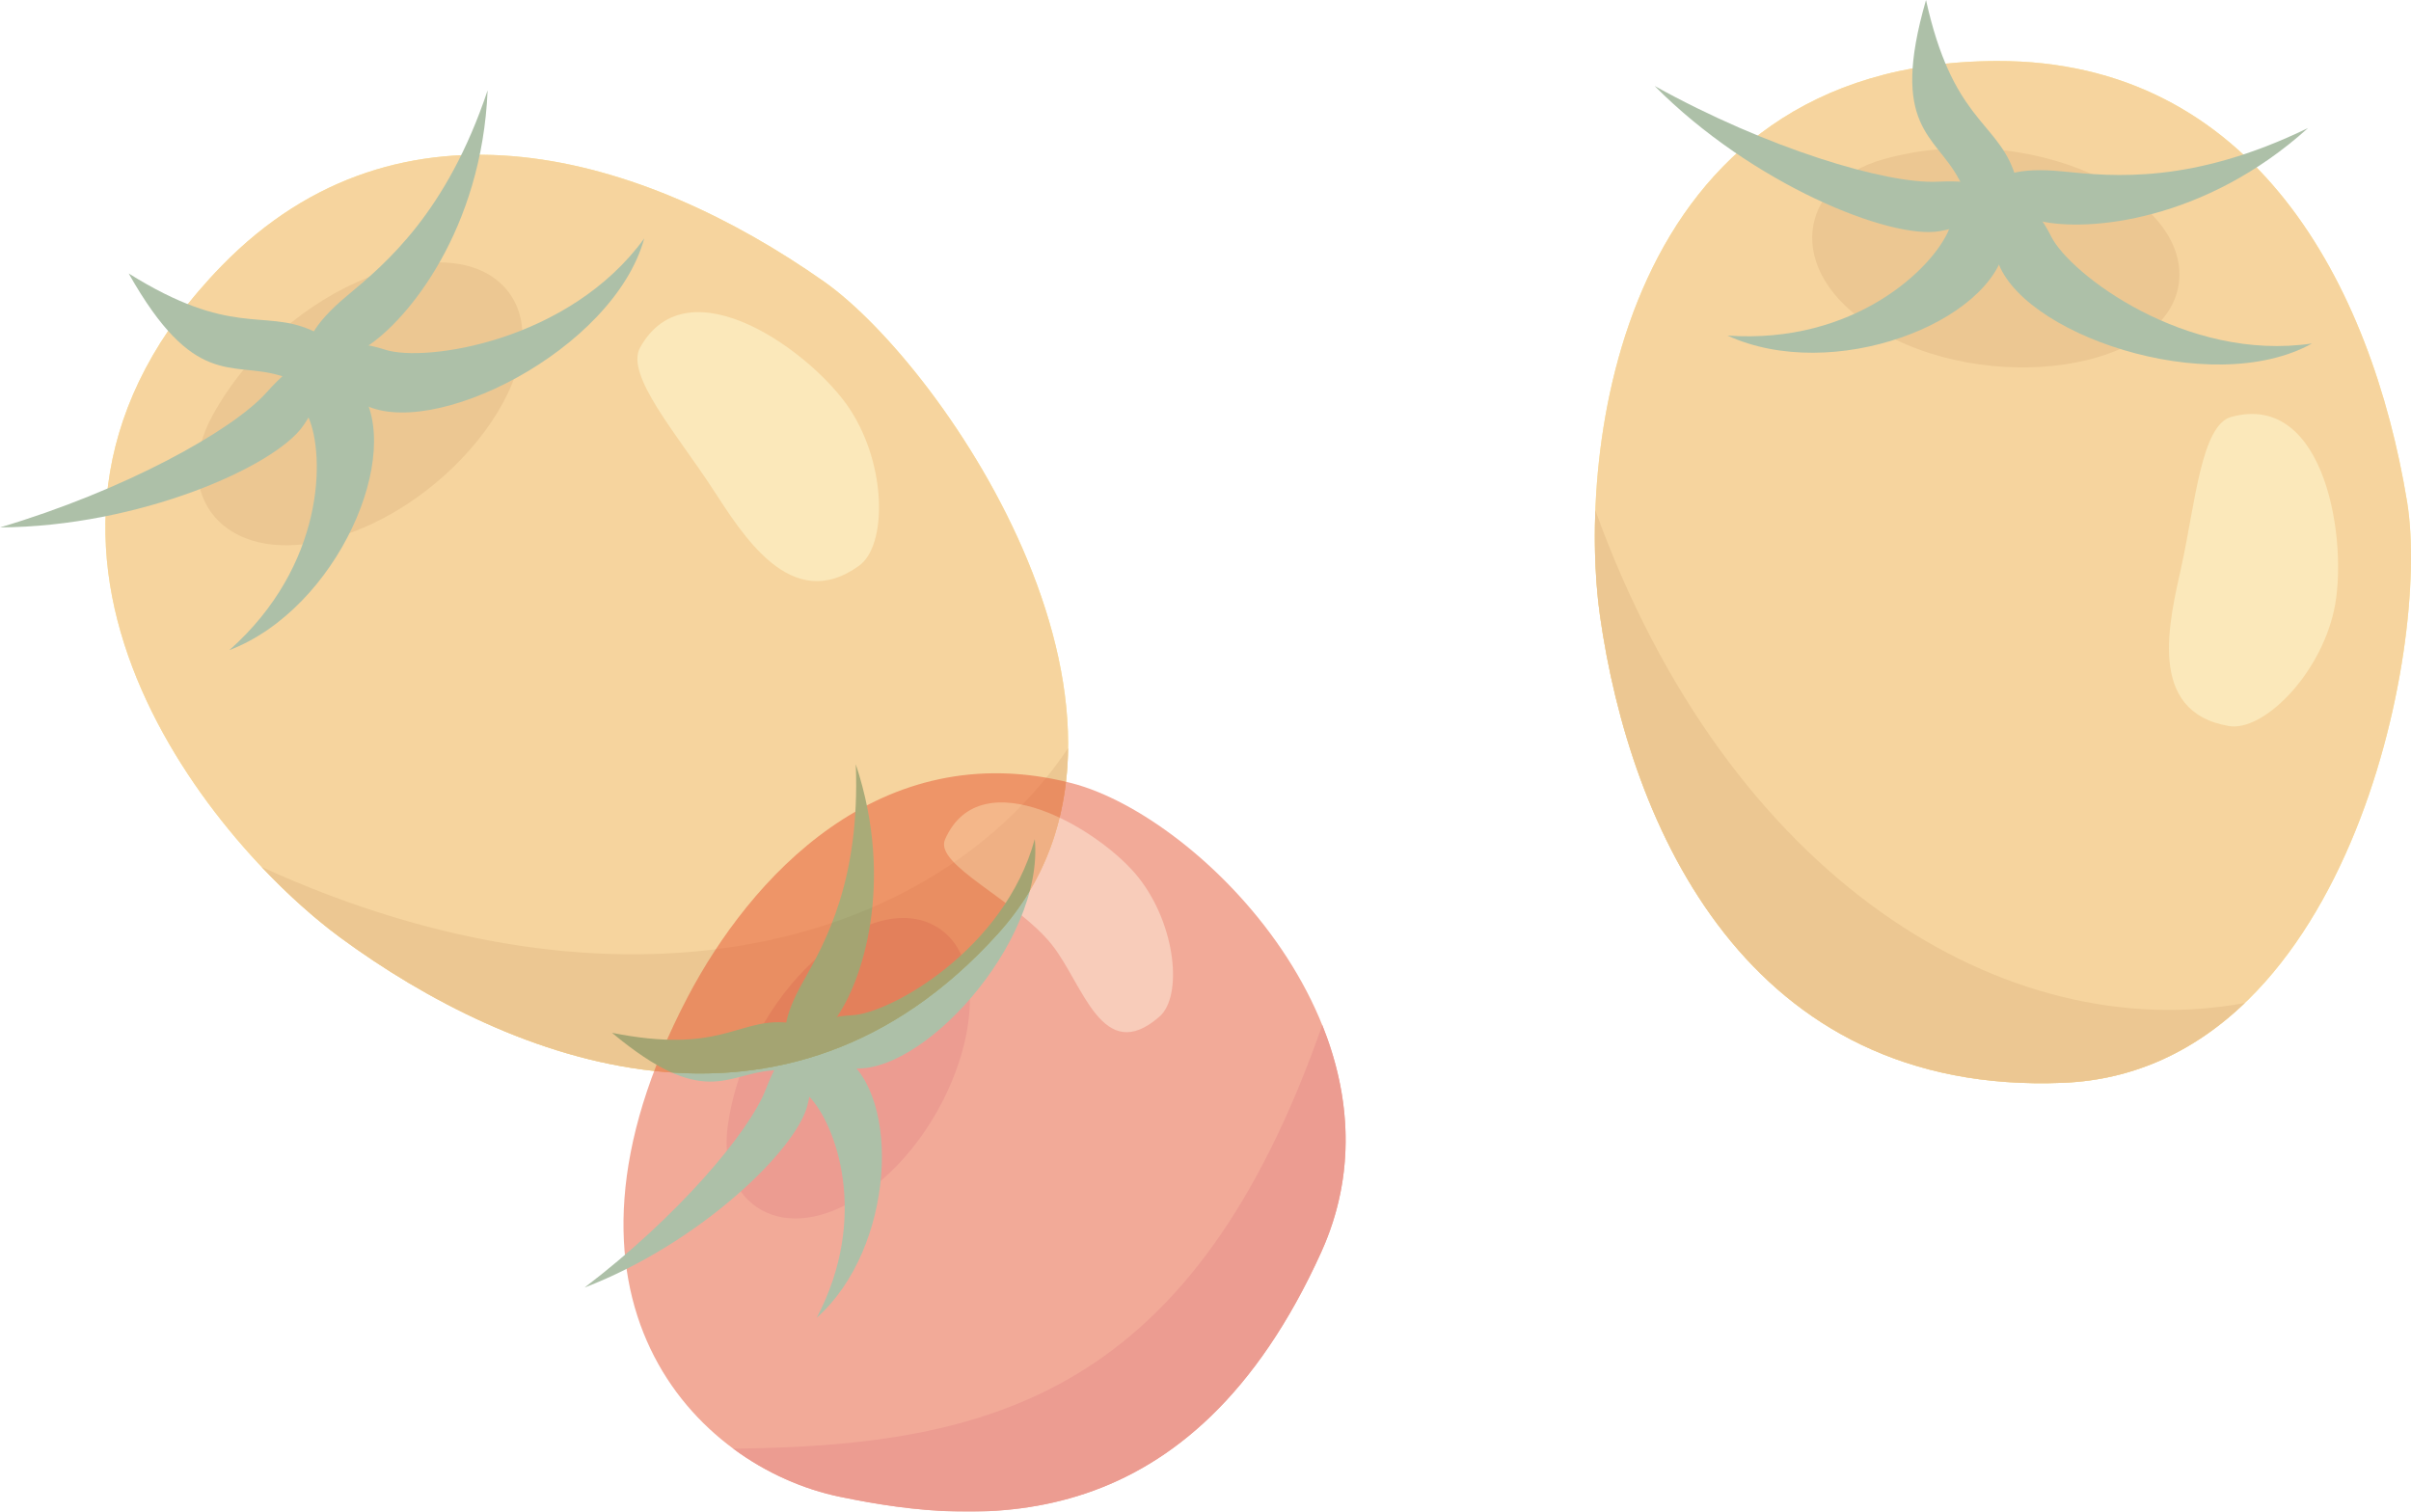
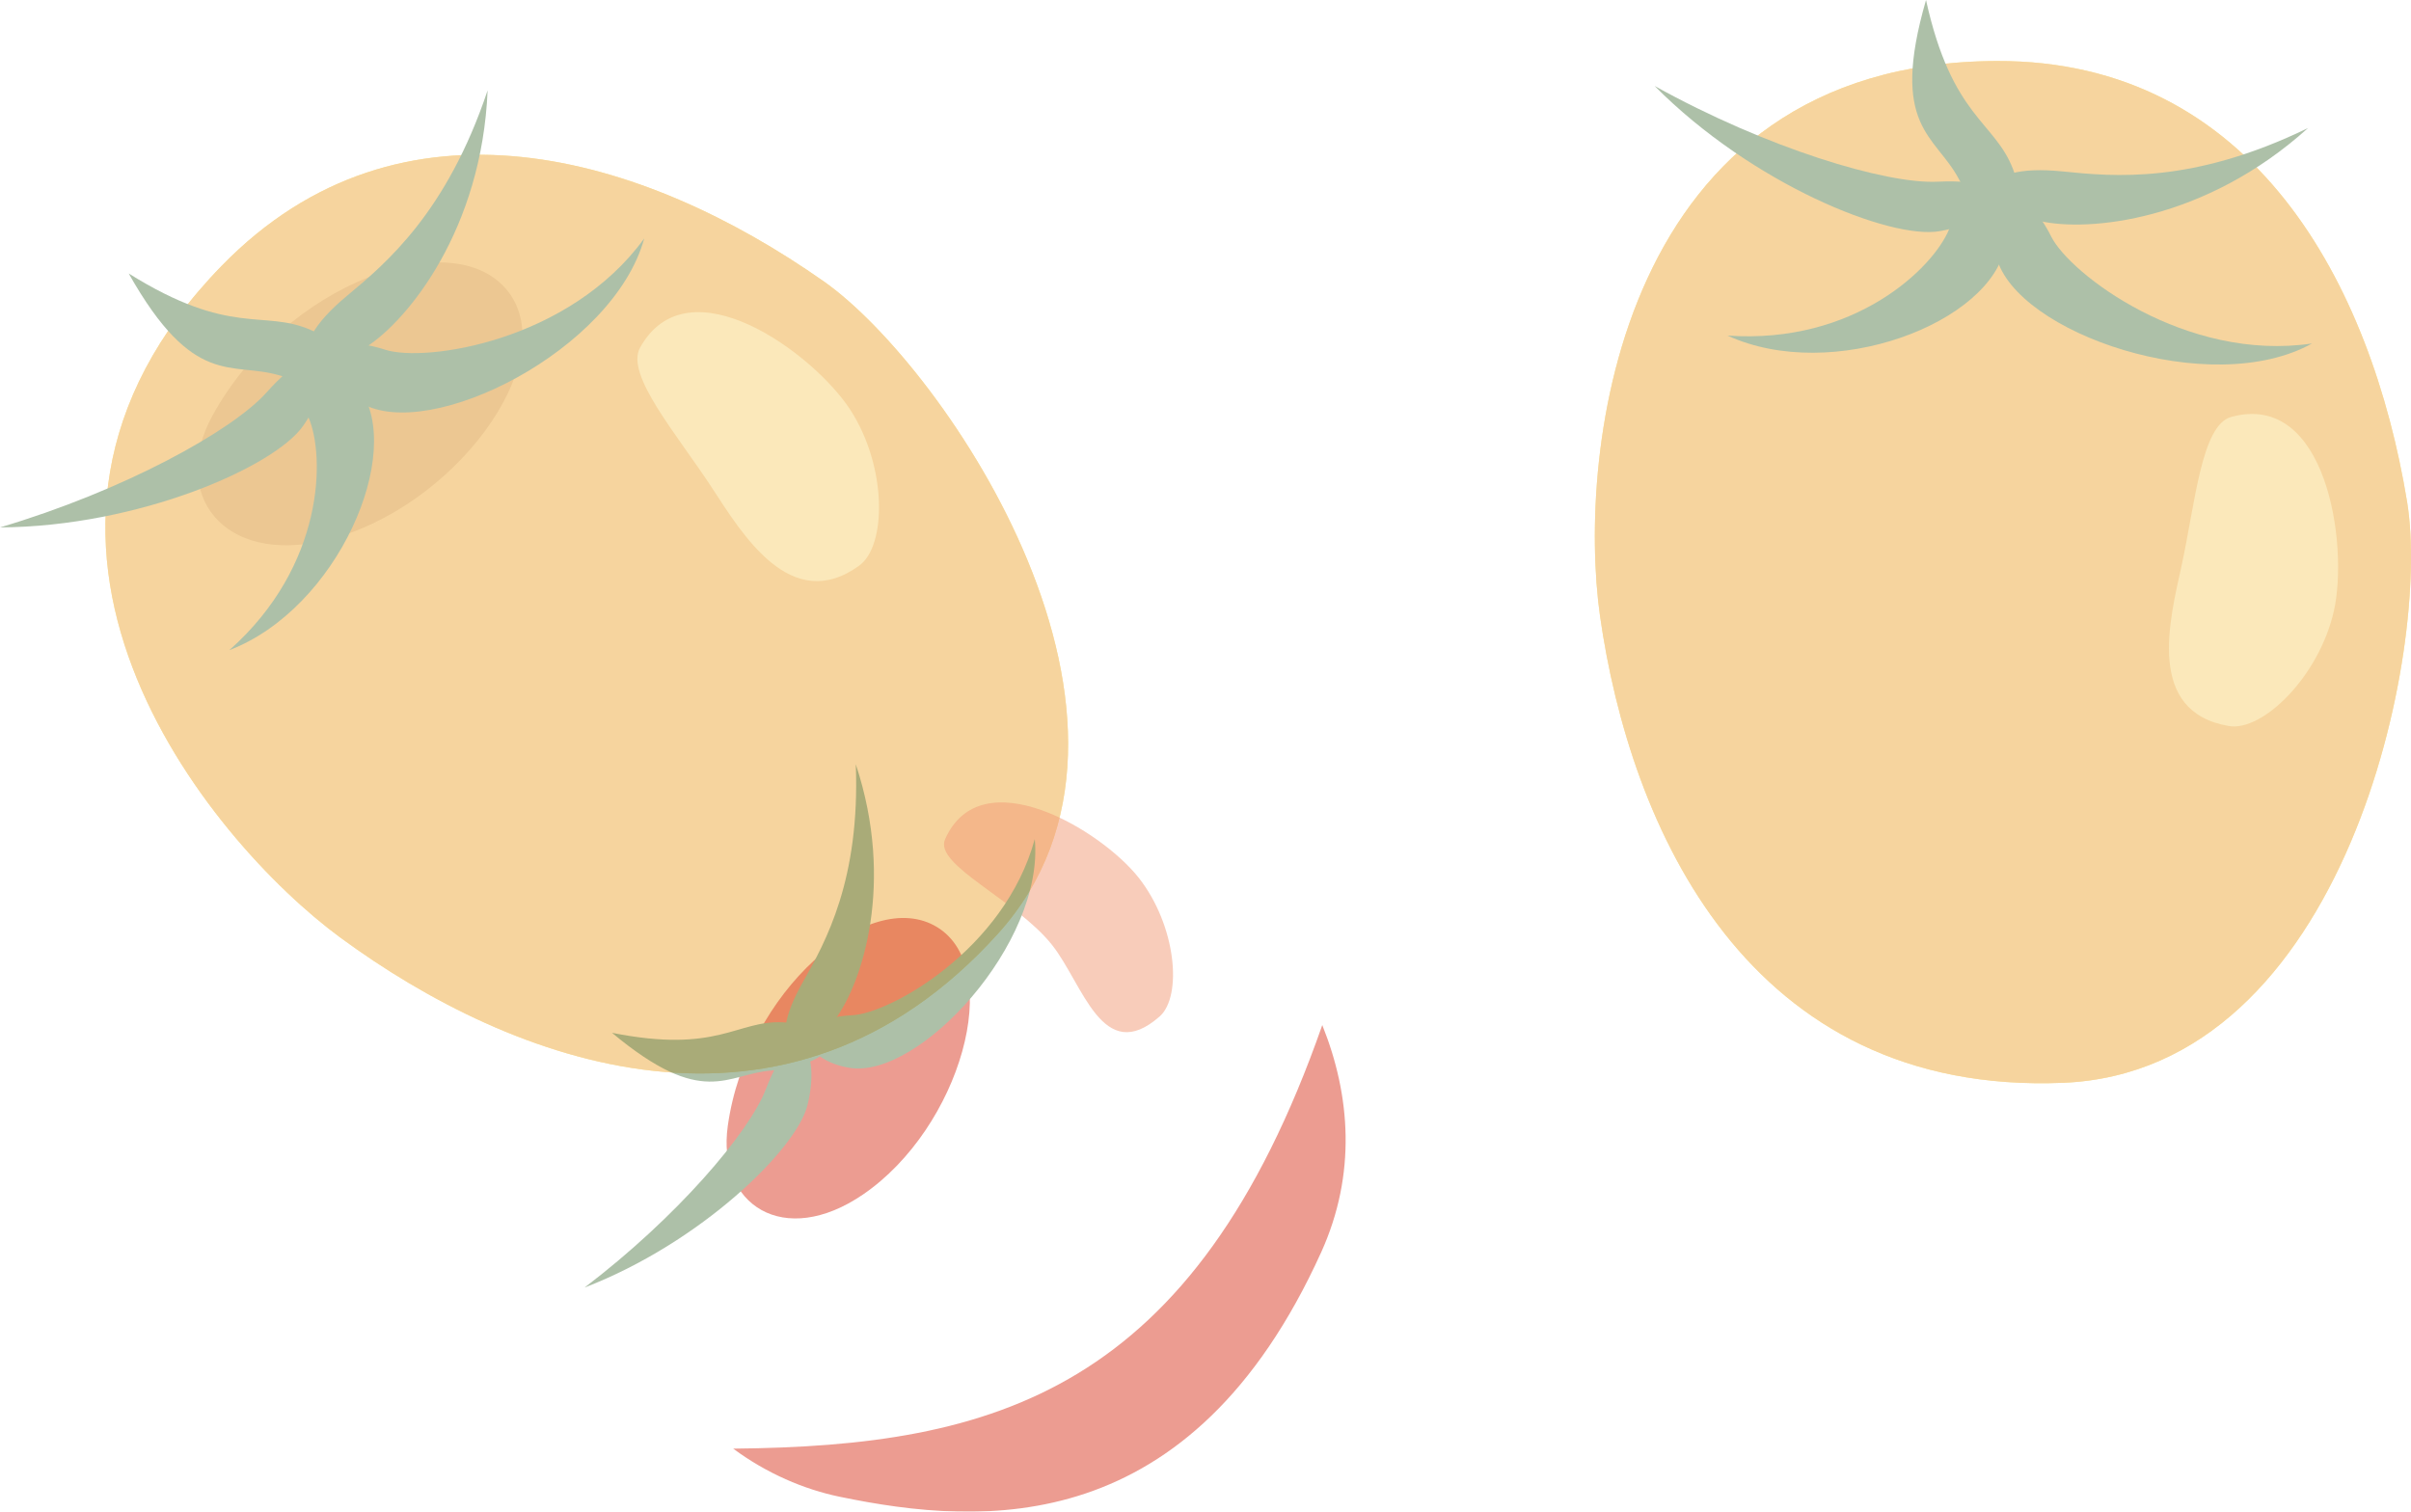
<svg xmlns="http://www.w3.org/2000/svg" id="_レイヤー_1" viewBox="0 0 252.128 158.101">
  <defs>
    <style>.cls-1{fill:#d99026;}.cls-1,.cls-2,.cls-3,.cls-4,.cls-5,.cls-6,.cls-7,.cls-8{stroke-width:0px;}.cls-2{fill:#fcd13e;}.cls-3{fill:#f19975;}.cls-9{opacity:.5;}.cls-4{fill:#f7d275;}.cls-5{fill:#5c8252;}.cls-6{fill:#eeaa3d;}.cls-7{fill:#e65532;}.cls-8{fill:#d93924;}</style>
  </defs>
  <g class="cls-9">
    <path class="cls-2" d="M23.203,27.778c-27.713,28.428-1.368,60.153,12.367,70.265,17.88,13.157,46.6,24.197,68.797-.4,19.835-21.977-5.473-59.245-18.198-68.196-18.892-13.284-44.237-20.878-62.966-1.668Z" />
    <path class="cls-6" d="M23.203,27.778c-27.713,28.428-1.368,60.153,12.367,70.265,17.88,13.157,46.6,24.197,68.797-.4,19.835-21.977-5.473-59.245-18.198-68.196-18.892-13.284-44.237-20.878-62.966-1.668Z" />
-     <path class="cls-1" d="M27.354,90.667c2.887,3.057,5.754,5.567,8.216,7.376,17.88,13.157,46.6,24.197,68.797-.4,5.141-5.692,7.248-12.412,7.33-19.397-14.128,20.997-46.849,29.557-84.343,12.422Z" />
    <path class="cls-1" d="M22.213,43.477c-4.459,8.144,1.058,15.634,11.861,13.028,13.359-3.232,24.751-18.678,19.066-26.013-5.697-7.335-23.377-.817-30.927,12.985Z" />
    <path class="cls-4" d="M74.447,51.008c-3.655-5.593-9.086-11.823-7.513-14.649,5.036-9.071,18.169.602,21.996,6.519,3.834,5.924,3.809,14.191.918,16.282-7.141,5.171-12.218-3.289-15.401-8.152Z" />
    <path class="cls-5" d="M37.82,42.176c7.115,4.114,26.337-5.538,29.551-17.24-7.845,10.793-22.915,12.989-27.083,11.641-7.277-2.358-7.336,2.779-2.468,5.599Z" />
    <path class="cls-5" d="M38.292,36.295c4.411-2.826,12.103-12.354,12.701-26.846-4.272,12.746-10.562,18.042-14.71,21.492-7.269,6.033-3.846,9.095,2.01,5.355Z" />
    <path class="cls-5" d="M29.231,39.263c-5.027-1.491-8.957,1.422-15.773-10.661,10.679,6.676,14.061,3.737,19.022,5.9,8.653,3.781,3.414,6.727-3.249,4.76Z" />
    <path class="cls-5" d="M31.715,44.519c-2.981,4.309-17.21,10.56-31.715,10.642,12.883-3.822,24.255-10.072,27.859-14.102,6.281-7.046,7.802-2.255,3.855,3.46Z" />
    <path class="cls-5" d="M37.604,40.657c4.774,6.677-2.307,23.013-13.623,27.341,9.98-8.847,10.025-20.33,8.279-24.343-3.051-7.016,2.068-7.577,5.344-2.998Z" />
  </g>
  <g class="cls-9">
-     <path class="cls-7" d="M71.941,104.219c-16.606,31.638.863,49.221,15.896,52.327,15.04,3.118,36.711,4.463,50.329-25.586,10.199-22.521-12.544-45.572-26.107-49.055-20.136-5.162-33.694,10.096-40.118,22.315Z" />
    <path class="cls-8" d="M76.676,151.508c3.487,2.583,7.4,4.265,11.161,5.038,15.04,3.118,36.711,4.463,50.329-25.586,3.695-8.169,3.065-16.403.11-23.751-13.423,38.366-34.224,44.039-61.599,44.299Z" />
    <path class="cls-8" d="M76.108,117.748c-1.159,8.276,5.869,12.824,14.132,7.186,10.215-6.977,14.886-23.606,7.762-27.967-7.129-4.356-19.939,6.761-21.894,20.782Z" />
    <path class="cls-3" d="M110.01,98.819c-3.741-4.707-12.354-8.363-11.184-11.028,3.759-8.546,16.335-.973,20.254,4.012,3.928,4.991,4.595,12.399,2.177,14.515-5.971,5.23-7.992-3.4-11.247-7.498Z" />
    <path class="cls-5" d="M88.83,111.681c7.297,1.198,20.403-13.056,19.381-23.922-3.165,11.581-15.152,18.231-19.089,18.422-6.874.335-5.288,4.678-.292,5.5Z" />
    <path class="cls-5" d="M87.354,106.579c2.814-3.783,6.254-14.253,2.14-26.644.46,12.091-3.142,18.553-5.538,22.782-4.201,7.39-.338,8.878,3.398,3.862Z" />
    <path class="cls-5" d="M80.675,111.965c-4.71.345-7.088,4.051-16.677-3.947,11.117,2.217,13.025-1.336,17.89-1.096,8.485.426,5.017,4.579-1.213,5.043Z" />
    <path class="cls-5" d="M84.438,115.598c-1.137,4.575-11.123,14.372-23.307,19.061,9.628-7.323,17.212-16.203,18.959-20.746,3.044-7.93,5.85-4.386,4.349,1.685Z" />
-     <path class="cls-5" d="M88.164,110.47c6.143,4.1,5.392,20.104-2.758,27.354,5.582-10.623,1.964-20.307-.785-23.13-4.802-4.928-.672-7.033,3.543-4.224Z" />
  </g>
  <g class="cls-9">
-     <path class="cls-2" d="M208.824,6.38c-39.701.12-43.903,41.142-41.505,58.029,3.126,21.978,15.355,50.212,48.458,48.836,29.579-1.228,38.465-45.392,35.946-60.744-3.745-22.79-16.07-46.201-42.898-46.121Z" />
+     <path class="cls-2" d="M208.824,6.38c-39.701.12-43.903,41.142-41.505,58.029,3.126,21.978,15.355,50.212,48.458,48.836,29.579-1.228,38.465-45.392,35.946-60.744-3.745-22.79-16.07-46.201-42.898-46.121" />
    <path class="cls-6" d="M208.824,6.38c-39.701.12-43.903,41.142-41.505,58.029,3.126,21.978,15.355,50.212,48.458,48.836,29.579-1.228,38.465-45.392,35.946-60.744-3.745-22.79-16.07-46.201-42.898-46.121Z" />
-     <path class="cls-1" d="M166.832,53.379c-.161,4.202.055,8.006.487,11.03,3.126,21.978,15.355,50.212,48.458,48.836,7.664-.316,13.936-3.517,18.982-8.349-24.883,4.616-53.906-12.75-67.926-51.517Z" />
-     <path class="cls-1" d="M196.922,16.666c-8.937,2.519-10.422,11.703-.995,17.59,11.661,7.275,30.665,4.593,31.921-4.602,1.248-9.203-15.785-17.262-30.926-12.988Z" />
    <path class="cls-4" d="M228.121,59.23c1.434-6.525,2.079-14.766,5.198-15.621,10.003-2.756,12.292,13.393,10.748,20.268-1.544,6.885-7.465,12.657-10.981,12.056-8.692-1.477-6.208-11.025-4.964-16.703Z" />
    <path class="cls-5" d="M208.779,26.898c2.044,7.96,22.395,14.925,33,9.025-13.199,1.957-25.319-7.264-27.275-11.184-3.412-6.846-7.121-3.291-5.725,2.159Z" />
    <path class="cls-5" d="M213.308,23.116c5.106,1.171,17.295-.009,28.06-9.731-12.091,5.875-20.276,5.093-25.644,4.547-9.397-.965-9.186,3.622-2.416,5.184Z" />
    <path class="cls-5" d="M204.845,18.726c-2.455-4.633-7.288-5.398-3.434-18.726,2.712,12.299,7.177,12.655,9.108,17.712,3.359,8.825-2.413,7.148-5.674,1.014Z" />
    <path class="cls-5" d="M202.832,24.179c-5.164.889-19.59-4.893-29.805-15.19,11.75,6.521,24.175,10.264,29.576,10.015,9.428-.45,7.073,3.992.229,5.175Z" />
    <path class="cls-5" d="M209.712,25.68c-1.424,8.084-18.045,14.467-29.059,9.418,13.304.93,21.534-7.078,23.177-11.135,2.873-7.091,6.858-3.829,5.881,1.717Z" />
  </g>
</svg>